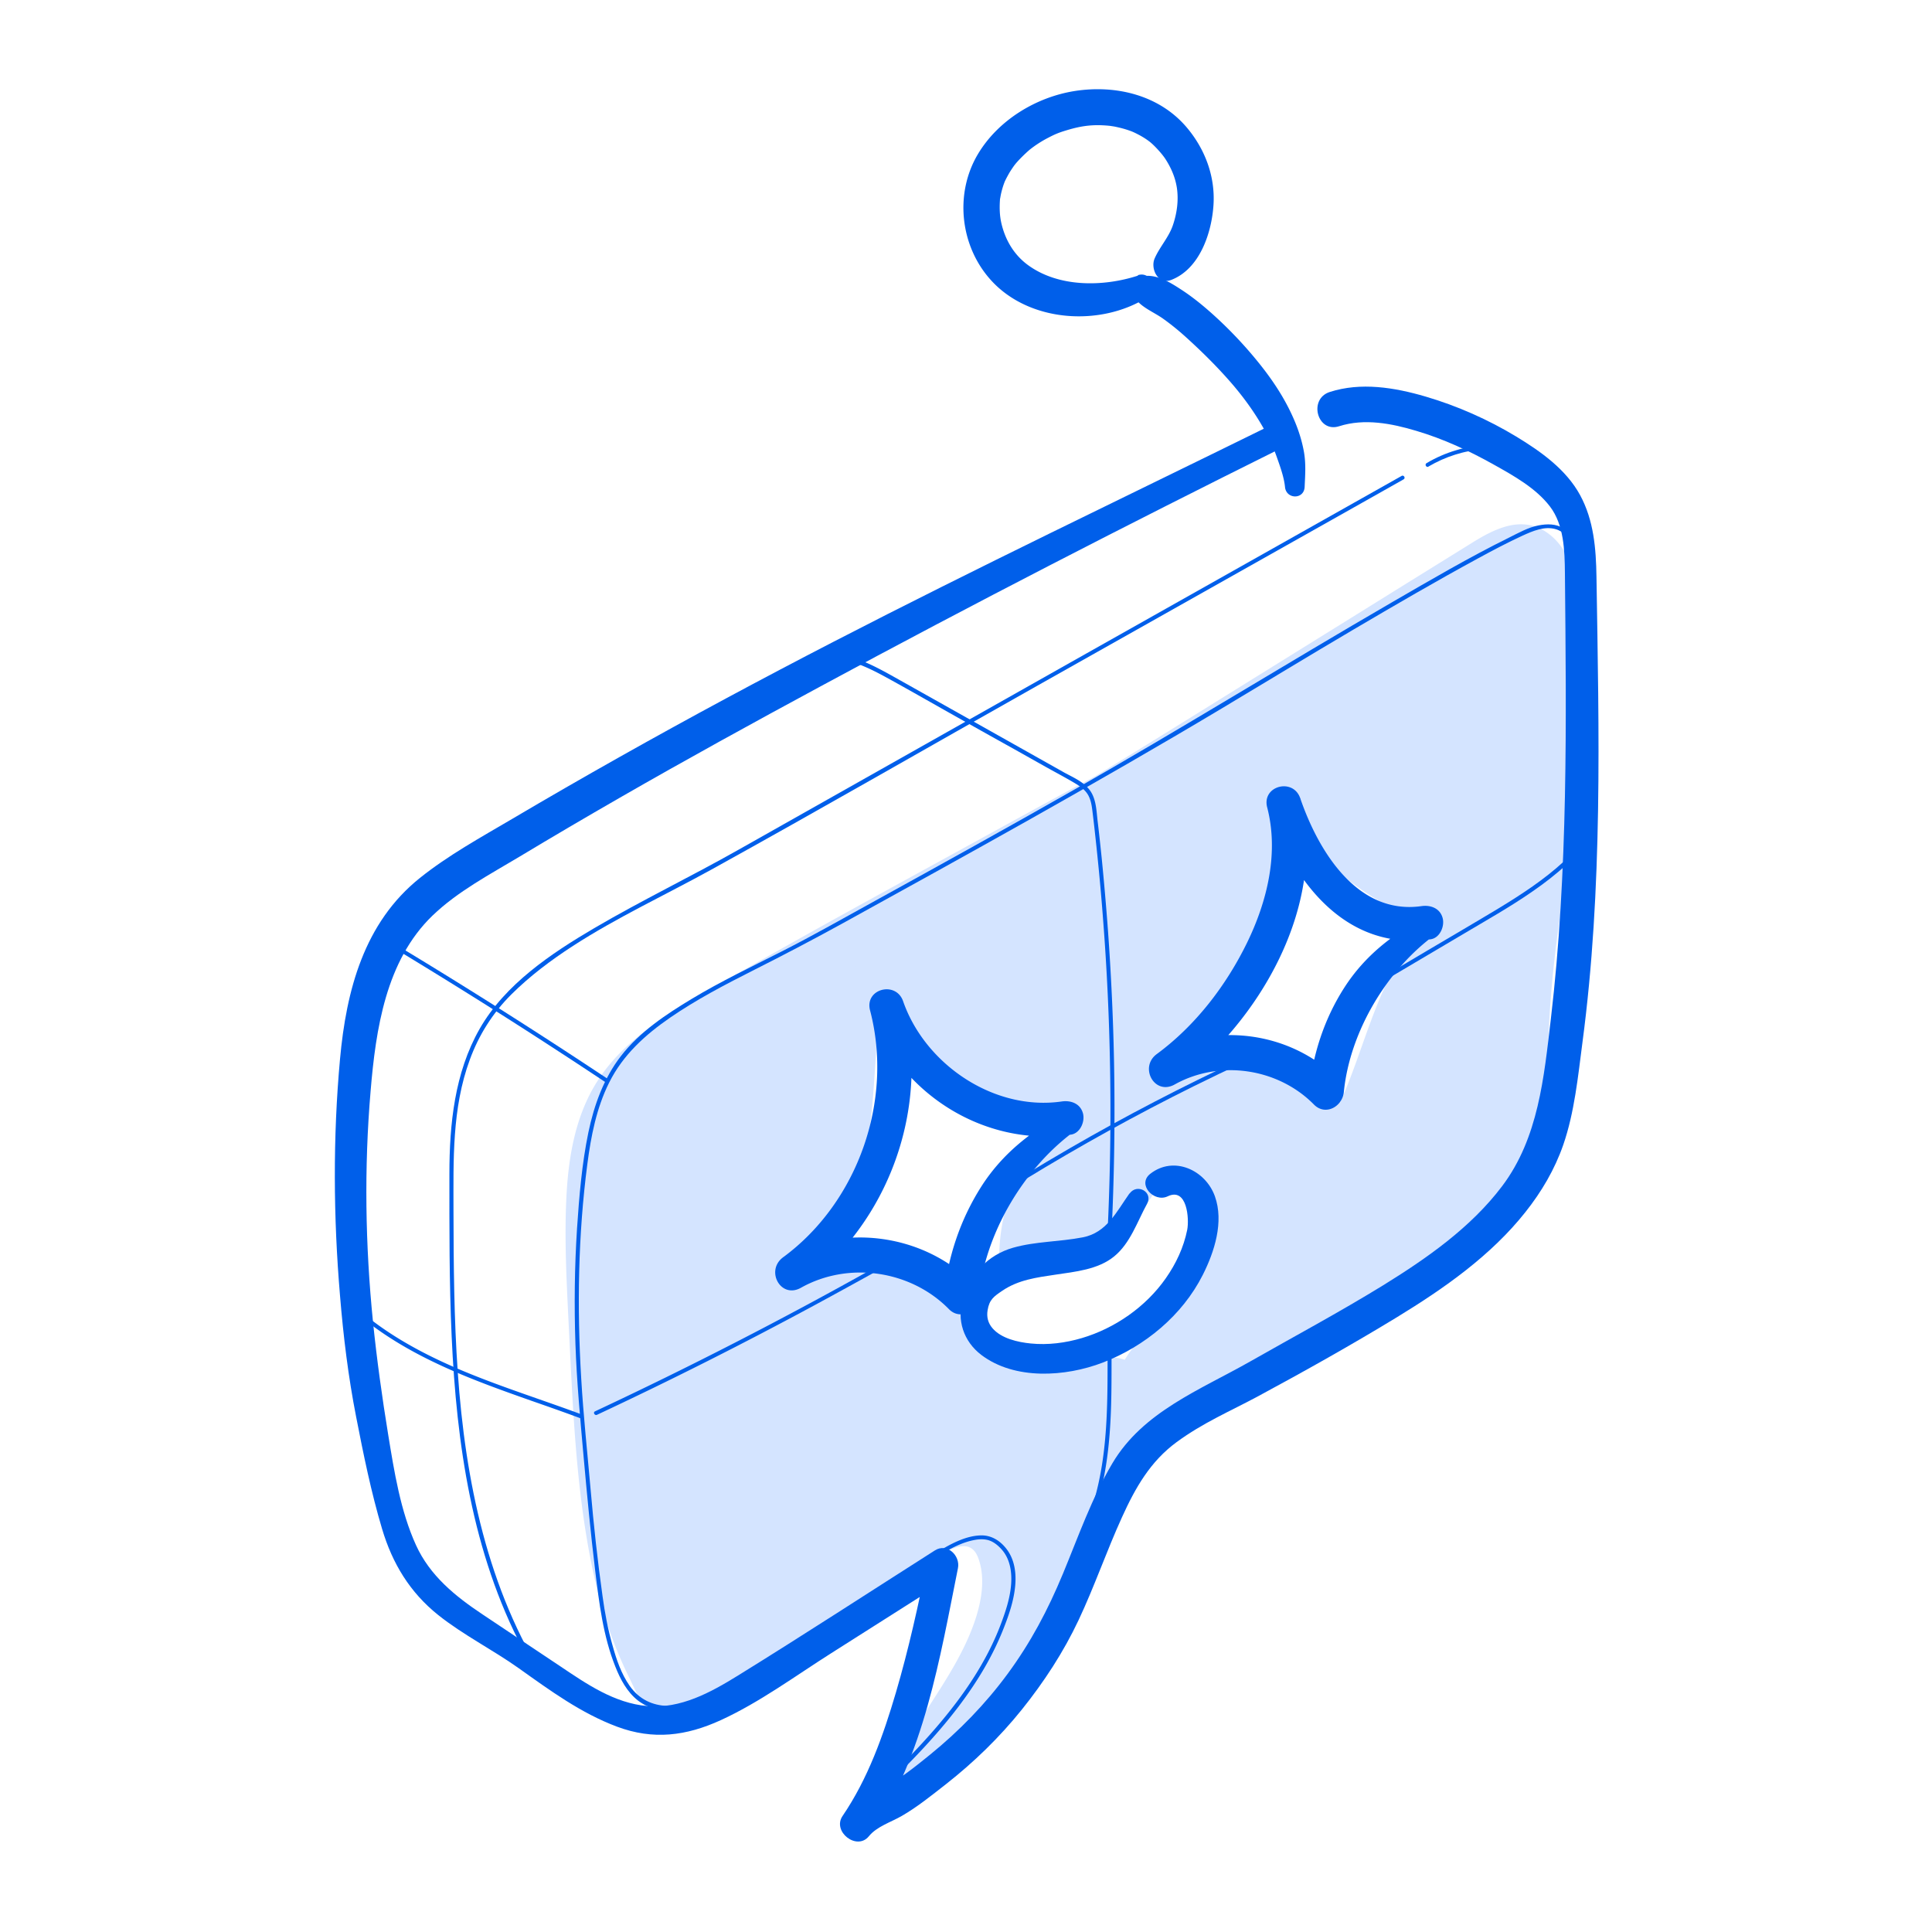
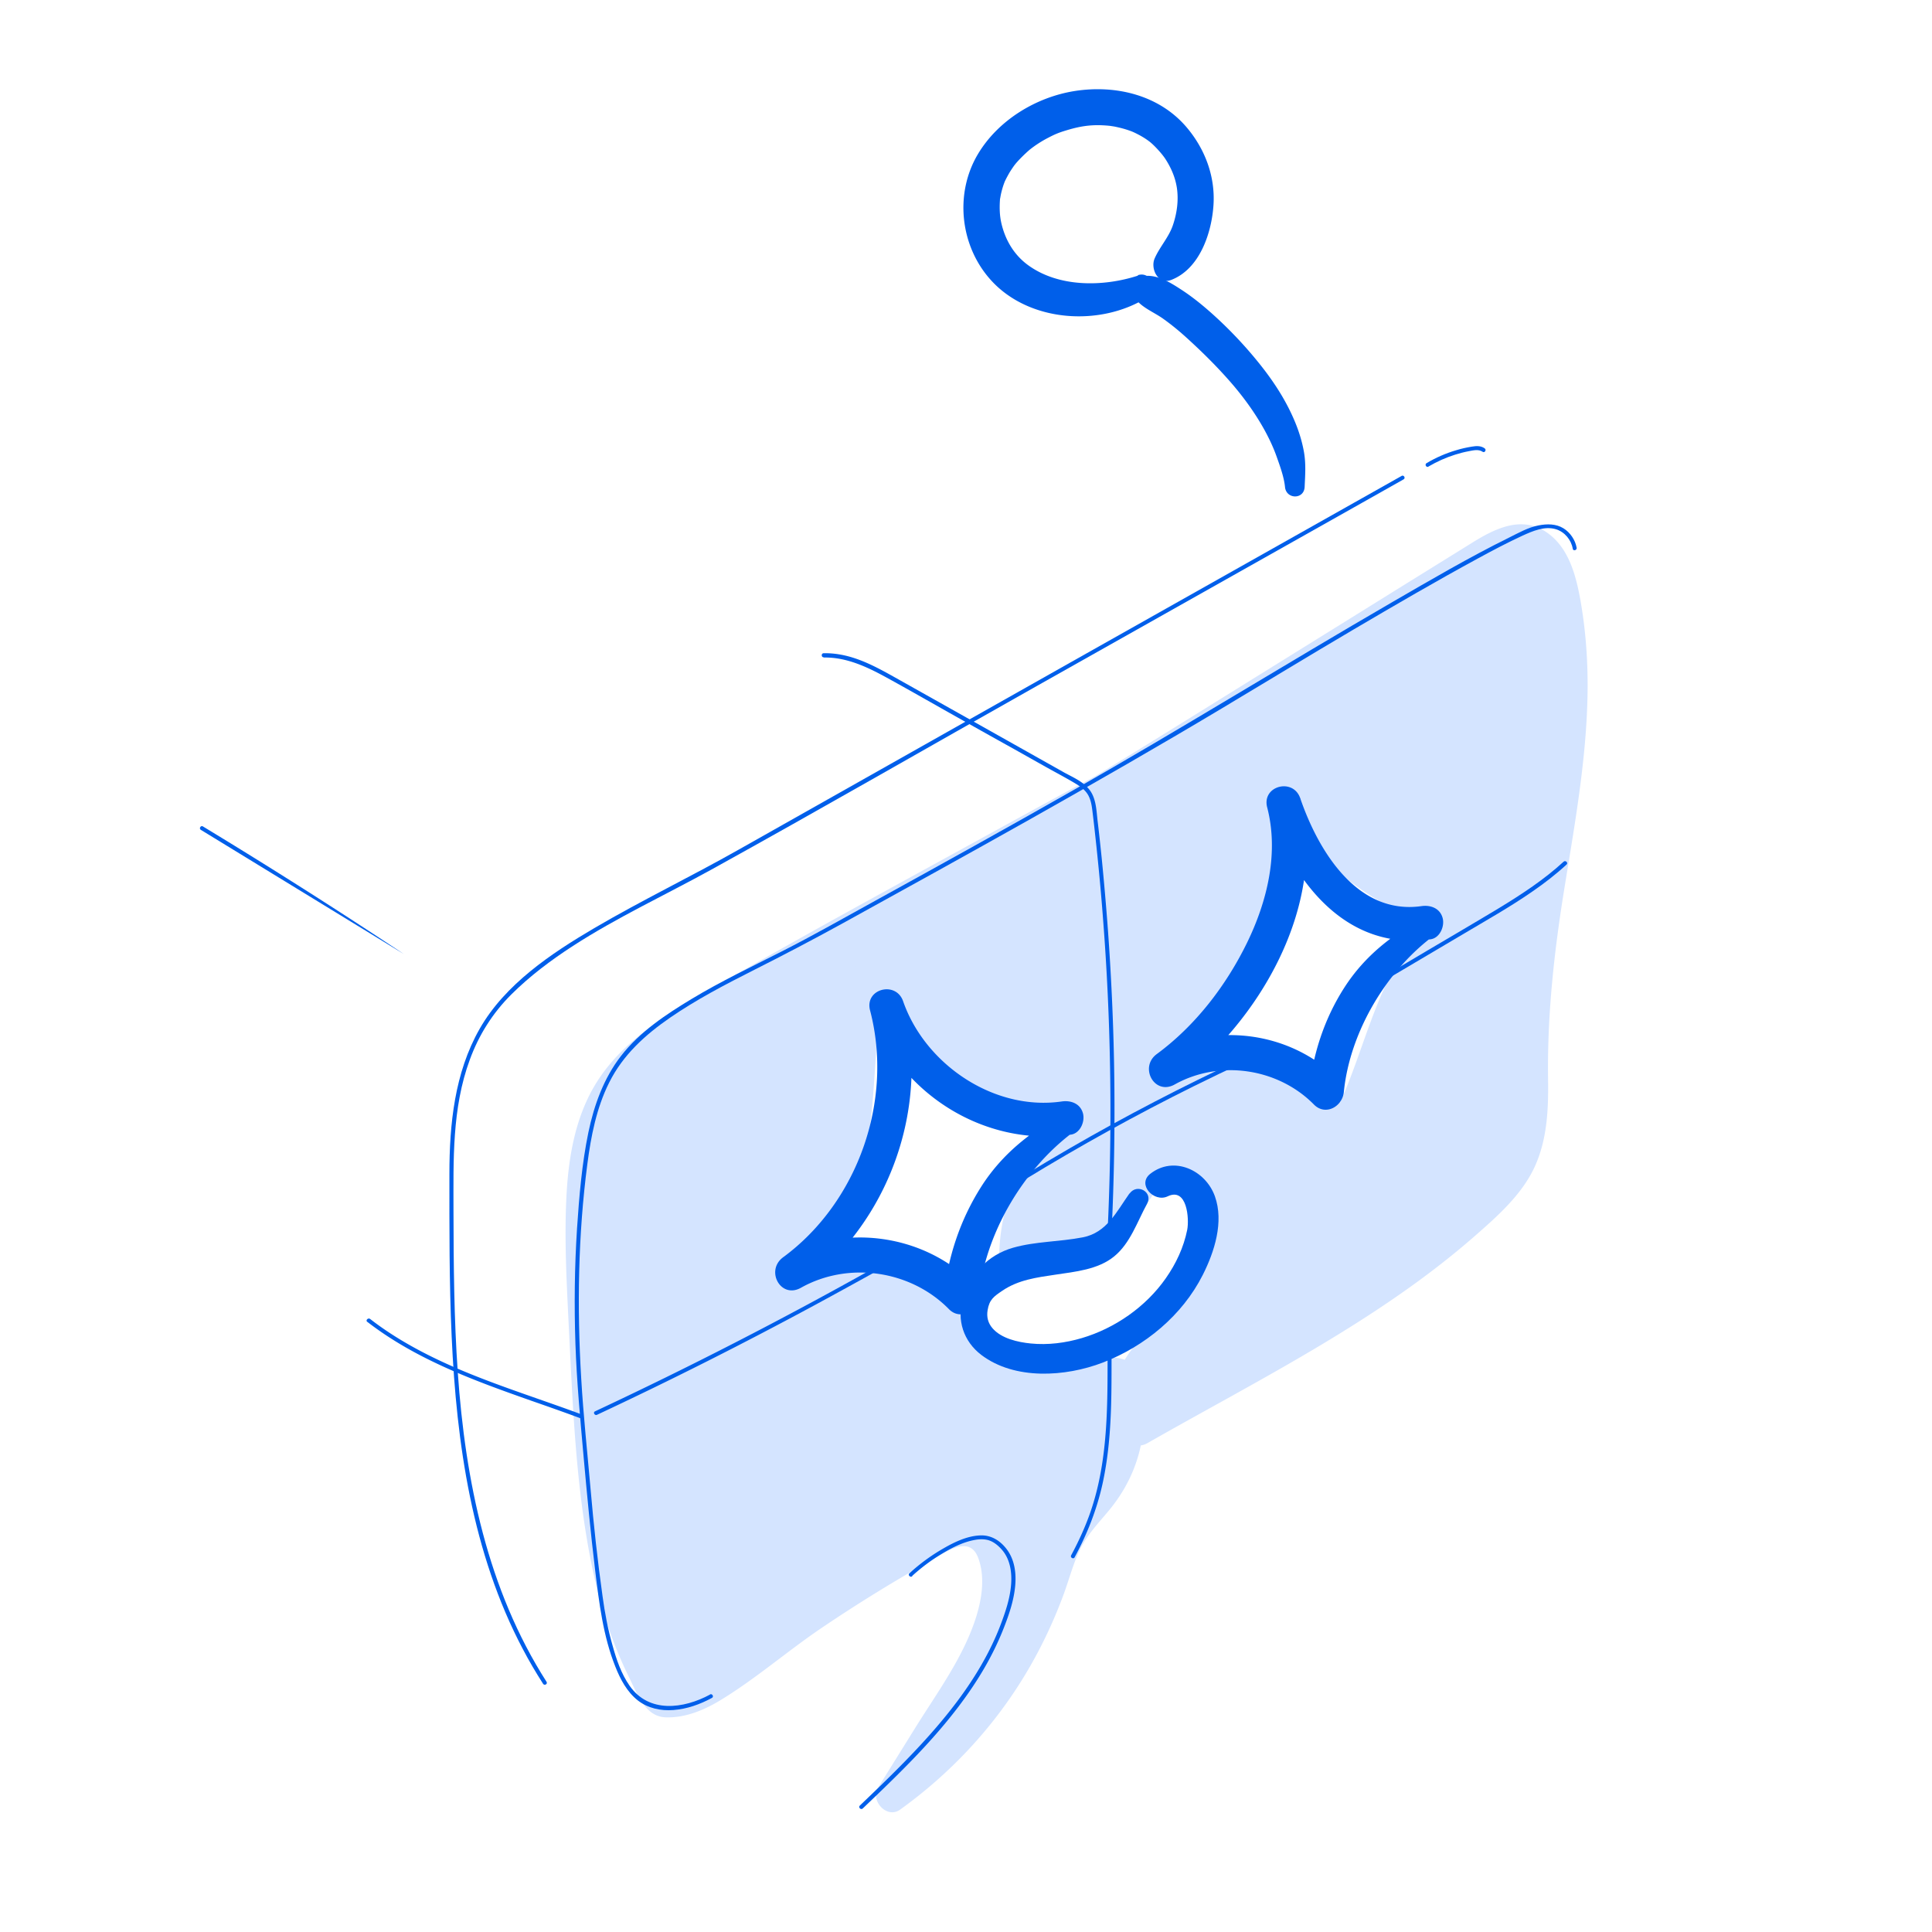
<svg xmlns="http://www.w3.org/2000/svg" viewBox="0 0 180 180">
  <g fill="#d4e4ff">
    <path d="M110.76 68.92c-6.05 3.71-39.3 21.82-45.35 25.53-3.05 1.87-6.2 3.83-8.21 6.79-2.62 3.84-2.93 8.77-2.91 13.42.02 5.18.35 10.35.68 15.51.62 9.75 1.39 19.98 6.65 28.21 2.58.29 4.91-1.4 6.99-2.95 5.91-4.41 12.12-8.43 18.58-12 1.14-.63 2.48-1.26 3.68-.77 1.02.42 1.59 1.53 1.85 2.61 1.08 4.41-1.42 8.83-3.82 12.68-1.93 3.11-3.87 6.23-5.8 9.34 6.8-4.86 12.03-11.89 14.72-19.8.58-1.7 1.05-3.45 2.01-4.97.84-1.33 2.01-2.41 2.93-3.68 2.18-3.01 2.78-7.09 1.57-10.6-3.85-1.11-8.57 1.99-11.71-.51-1.78-1.42-2.14-4.11-3.94-5.51-.72-.56-1.62-.86-2.5-1.1a32.4 32.4 0 0 0-15.16-.51c2.64-2.99 5.33-6.05 6.86-9.74 2.55-6.16 1.53-13.19 2.97-19.69 3.19 2.65 4.55 7.15 8.03 9.4 3.71 2.39 8.62 1.5 12.81 2.87-4.35 3.15-7.03 8.49-6.96 13.86 3.23-1.06 6.54-2.17 9.12-4.37s4.28-5.8 3.27-9.04c-.29-.91-.78-1.81-.66-2.76.1-.81.64-1.5 1.16-2.13 4.61-5.6 10-11.43 10.33-18.68.12-2.78-.34-6.07 1.79-7.86 3.36 6.44 9.65 11.26 16.74 12.83-3.48 2.1-5.55 5.9-6.99 9.7s-2.44 7.81-4.54 11.29c-1.09-3.13-3.84-5.62-7.05-6.41s-6.81.15-9.22 2.42c-.55.52-1.06 1.14-1.19 1.88-.24 1.41.93 2.66 2.15 3.4s2.63 1.3 3.44 2.48c.57.83.75 1.86.81 2.86.2 3.48-.98 7.02-3.23 9.69-1.33 1.58-3.02 2.86-4.17 4.57s-1.65 4.13-.43 5.79c3.36-1.91 6.73-3.83 10.09-5.74 7.76-4.42 15.61-8.9 22.05-15.08 1.25-1.2 2.46-2.48 3.22-4.03 1.46-2.94 1.14-6.4 1.11-9.69-.14-14.57 5.93-29.17 2.85-43.41-.43-1.98-1.43-4.28-3.44-4.53-1.19-.15-2.33.51-3.35 1.15L113.36 67.3C101.4 74.72 89.41 82.16 76.7 88.19" />
    <path d="M110.22 67.99c-2.57 1.43-5.21 2.73-7.79 4.12-4.1 2.21-8.18 4.45-12.26 6.69-7.74 4.25-15.5 8.47-23.15 12.88-4.29 2.48-9.01 5.07-11.61 9.45-1.83 3.08-2.44 6.7-2.63 10.22-.21 3.92 0 7.88.19 11.8.39 7.64.65 15.44 2.22 22.96.73 3.5 1.82 6.93 3.41 10.14.76 1.53 1.49 3.69 3.43 3.75 1.77.06 3.49-.64 4.98-1.53 3.31-1.99 6.28-4.59 9.48-6.76 3.38-2.29 6.86-4.43 10.42-6.43 1.38-.78 3.46-2.27 4.24-.1.63 1.73.34 3.7-.19 5.42-1.17 3.77-3.66 7.11-5.72 10.43-1.14 1.84-2.29 3.68-3.43 5.52-.75 1.21.81 2.94 2.05 2.05 4.64-3.34 8.58-7.53 11.56-12.42 1.48-2.43 2.72-5.03 3.7-7.7.49-1.35.86-2.77 1.48-4.07.69-1.44 1.77-2.53 2.77-3.75 1.83-2.23 2.93-4.82 3.16-7.7.12-1.45-.02-2.96-.4-4.37-.17-.66-.35-1.36-.98-1.73s-1.52-.41-2.21-.46c-2.54-.16-5.01.9-7.54.71s-3.16-3.09-4.5-4.88c-2.03-2.71-5.9-3.2-9.04-3.61-3.77-.49-7.55-.31-11.27.43.53.92 1.07 1.83 1.6 2.75 3.58-4.06 7-8.23 8.28-13.61 1.29-5.43.8-11.1 1.96-16.55l-2.74.72c3.18 2.74 4.57 7 8.07 9.45 3.97 2.77 9.07 1.86 13.49 3.23l-.39-2.99c-4.84 3.6-7.78 9.21-7.77 15.28 0 1.02 1.05 1.92 2.07 1.58 3.69-1.21 7.57-2.52 10.41-5.3 2.57-2.52 4.18-6.36 3.18-9.94-.2-.73-.82-1.68-.63-2.47.22-.86 1.24-1.72 1.79-2.39 1.21-1.45 2.41-2.91 3.56-4.41 2.28-2.96 4.35-6.18 5.4-9.8.56-1.92.72-3.87.73-5.86.01-1.75-.12-3.8 1.28-5.08l-2.6-.33c3.62 6.82 10.2 11.87 17.73 13.61-.13-1.02-.27-2.03-.4-3.05-7.68 4.8-7.93 14.41-12.15 21.57l3.1.4c-1.38-3.73-4.48-6.75-8.42-7.64s-8.57.33-11.21 3.45c-1.46 1.72-1.54 3.9-.14 5.68 1.22 1.55 3.12 1.97 4.48 3.27 1.37 1.31 1 4 .63 5.67-.45 2.01-1.37 3.91-2.74 5.46-1.61 1.81-3.64 3.33-4.7 5.57-.99 2.07-1.19 4.55.12 6.53.51.77 1.48 1.08 2.31.61 10.38-5.92 21.45-11.37 30.5-19.29 2.09-1.83 4.35-3.82 5.55-6.37s1.33-5.39 1.29-8.18c-.09-6.1.57-12.02 1.55-18.04.97-5.97 2.04-11.97 2.13-18.04.04-2.88-.16-5.75-.66-8.59-.41-2.29-1.07-4.89-3.09-6.31-2.38-1.67-4.89-.39-7.06.96-2.73 1.7-5.47 3.39-8.2 5.09-5.53 3.44-11.07 6.87-16.6 10.31-11.89 7.38-23.81 14.75-36.46 20.77-1.94.92-.25 3.81 1.69 2.89 10.57-5.03 20.65-11 30.61-17.14 10.31-6.35 20.57-12.77 30.86-19.15.77-.48 1.97-1.48 2.95-1.14.82.28 1.25 1.42 1.49 2.15.81 2.5 1.01 5.28 1.09 7.89.17 5.67-.68 11.31-1.59 16.89s-1.9 11.28-2.09 17c-.09 2.63.19 5.29-.08 7.91-.3 2.91-1.74 4.94-3.8 6.92-4.4 4.24-9.51 7.65-14.74 10.79-5.62 3.37-11.37 6.53-17.06 9.77l2.31.61c-2.03-3.08 2.49-6.18 4.2-8.15 2.37-2.74 3.76-6.21 3.88-9.83.05-1.67-.12-3.49-1.05-4.93s-2.47-2.14-3.89-3c-.51-.31-1.34-.82-1.46-1.46s.64-1.24 1.11-1.62a8.5 8.5 0 0 1 4.58-1.81c3.67-.28 7.17 1.96 8.45 5.42.49 1.32 2.31 1.74 3.1.4 2.12-3.59 3.18-7.62 4.62-11.49 1.28-3.43 3.1-6.91 6.29-8.91 1.16-.73 1.06-2.72-.4-3.05a23.88 23.88 0 0 1-15.76-12.06c-.52-.98-1.84-1.02-2.6-.33-2.63 2.4-2.1 6.02-2.29 9.22-.21 3.57-1.89 6.85-3.87 9.76-1.02 1.5-2.13 2.92-3.28 4.32s-2.55 2.83-3.56 4.4c-1.19 1.85-.62 3.42-.04 5.34.5 1.65.14 3.36-.69 4.84-2.14 3.83-6.64 5.26-10.55 6.55l2.07 1.58c0-4.82 2.25-9.56 6.15-12.45 1.11-.82 1.04-2.54-.39-2.99-4.05-1.26-9.13-.32-12.71-2.9-3.16-2.28-4.45-6.4-7.41-8.94-.87-.75-2.46-.57-2.74.72-1.1 5.17-.73 10.52-1.78 15.69-1.06 5.22-4.18 9.11-7.63 13.02-1.11 1.26-.03 3.07 1.6 2.75 3.5-.69 7.13-.81 10.66-.27 1.61.25 3.43.52 4.92 1.22 1.24.58 1.76 1.82 2.37 2.96 1.36 2.55 3.33 4.21 6.33 4.26 2.71.04 5.47-1.24 8.16-.56l-1.13-1.13c1.22 3.73.29 7.42-2.21 10.38-1.2 1.42-2.29 2.78-3.01 4.51s-1.21 3.61-1.9 5.39c-2.64 6.79-7.42 12.79-13.31 17.05l2.05 2.05c2.44-3.93 5.02-7.8 7.28-11.84 1.93-3.45 3.62-7.67 2.39-11.66-.49-1.58-1.52-3.03-3.2-3.44-2.02-.49-3.97.79-5.64 1.73-3.89 2.2-7.7 4.56-11.42 7.04-2.08 1.39-4.12 2.83-6.14 4.31-1.8 1.31-3.69 2.78-6.03 2.6l1.37.78c-5.81-9.26-6.03-20.71-6.67-31.29-.34-5.61-.86-11.42-.21-17.02.3-2.55 1-5.11 2.46-7.25s3.58-3.65 5.71-5.02c4.33-2.79 8.9-5.23 13.39-7.74 6.27-3.51 12.54-7.03 18.8-10.55 5.02-2.83 10.04-5.67 14.83-8.88 1.15-.77.14-2.54-1.09-1.86Z" />
  </g>
-   <path fill="#005fea" d="M118.24 39.7c-13.55 6.67-27.18 13.17-40.6 20.1-6.7 3.46-13.35 7.03-19.92 10.73-3.36 1.89-6.69 3.81-10.01 5.77-2.92 1.72-5.93 3.37-8.58 5.49-5.22 4.17-6.87 10.5-7.45 16.87-.67 7.31-.62 14.76 0 22.07.31 3.78.77 7.55 1.5 11.27.68 3.49 1.4 7.04 2.42 10.45.96 3.22 2.59 5.91 5.23 8.02 2.35 1.87 5.06 3.22 7.51 4.96 2.91 2.07 5.78 4.18 9.15 5.44s6.44.87 9.67-.61c3.62-1.66 6.93-4.11 10.29-6.24 3.71-2.35 7.42-4.71 11.12-7.06l-2.15-1.66c-.84 4.16-1.75 8.31-2.95 12.39-1.18 4.01-2.6 8.02-4.97 11.5-.99 1.45 1.33 3.27 2.45 1.89.75-.92 2.06-1.31 3.06-1.89 1.46-.84 2.8-1.93 4.12-2.96 2.61-2.05 4.99-4.36 7.07-6.95 2.07-2.58 3.88-5.35 5.29-8.34 1.48-3.14 2.61-6.44 4.05-9.6 1.24-2.73 2.63-5.18 5.08-6.98s4.99-2.88 7.53-4.24c4.38-2.36 8.77-4.82 13.02-7.41 4.37-2.67 8.73-5.72 11.94-9.77 1.51-1.9 2.74-3.98 3.54-6.29 1.04-3.01 1.37-6.36 1.78-9.5 1.91-14.38 1.54-28.95 1.31-43.41-.04-2.63-.25-5.27-1.53-7.62-1.3-2.39-3.67-4.07-5.95-5.45-2.61-1.58-5.5-2.86-8.43-3.72s-6.05-1.36-8.94-.43c-2.02.65-1.16 3.85.88 3.19 2.35-.75 4.88-.26 7.18.43 2.53.75 4.93 1.86 7.23 3.15 1.84 1.03 3.91 2.18 5.22 3.89s1.38 4.1 1.4 6.19c.13 13.82.31 27.81-1.31 41.56-.64 5.42-1.15 11.09-4.54 15.58-2.92 3.87-7.04 6.74-11.12 9.26-4.05 2.49-8.25 4.74-12.38 7.09-4.63 2.63-9.96 4.66-12.81 9.47-1.92 3.23-3.17 6.82-4.6 10.27s-3.02 6.43-5.14 9.32c-2.07 2.82-4.54 5.36-7.25 7.56-1.4 1.14-2.89 2.32-4.48 3.19-1.17.64-2.57 1.17-3.43 2.23l2.45 1.89c4.91-7.19 6.38-16.32 8.06-24.68.24-1.18-1.01-2.39-2.15-1.66-6.11 3.89-12.19 7.85-18.35 11.66-2.54 1.57-5.34 3.11-8.43 2.84s-5.68-2.07-8.11-3.7-4.83-3.23-7.25-4.84c-2.55-1.7-4.9-3.6-6.2-6.45-1.45-3.18-2.03-6.86-2.59-10.28-.57-3.5-1.06-7.01-1.42-10.54-.72-7.15-.83-14.34-.22-21.5.48-5.74 1.42-12.15 5.77-16.34 2.34-2.25 5.32-3.82 8.09-5.48 3.09-1.86 6.21-3.69 9.34-5.49 6.19-3.56 12.45-7 18.73-10.39C90.64 56.27 105 48.9 119.44 41.72c1.34-.67.16-2.67-1.18-2.01Z" />
  <path fill="#005fea" d="M66.15 157.88c-2.46 1.33-5.69 1.76-7.49-.82-.78-1.12-1.23-2.44-1.59-3.75-.43-1.5-.72-3.03-.93-4.58-.47-3.33-.83-6.67-1.12-10.02-.3-3.43-.67-6.85-.87-10.29-.4-6.65-.29-13.35.57-19.96.34-2.6.85-5.23 2.03-7.59 1.29-2.59 3.35-4.45 5.7-6.07 2.43-1.67 5.05-3.04 7.68-4.37 2.78-1.4 5.53-2.84 8.26-4.34 5.91-3.26 11.82-6.52 17.7-9.83 5.94-3.35 11.86-6.74 17.71-10.24 4.1-2.45 8.18-4.94 12.29-7.36 3.84-2.26 7.7-4.51 11.62-6.64 1.36-.74 2.74-1.47 4.15-2.12.95-.43 2.06-.91 3.11-.59.81.25 1.42.99 1.56 1.82.04.24.4.14.36-.1-.13-.73-.6-1.42-1.23-1.81-.7-.43-1.53-.42-2.31-.27-.97.18-1.91.72-2.78 1.15-3.72 1.84-7.32 3.95-10.91 6.03-9.93 5.76-19.7 11.82-29.68 17.5-6.11 3.48-12.27 6.89-18.42 10.28-2.91 1.6-5.8 3.25-8.76 4.75-2.8 1.42-5.64 2.77-8.33 4.39-2.41 1.45-4.88 3.09-6.62 5.34-1.6 2.07-2.5 4.56-3.03 7.1-.61 2.94-.86 5.97-1.06 8.96-.23 3.57-.27 7.16-.15 10.74.12 3.52.45 7.01.76 10.51.32 3.55.65 7.08 1.08 10.62.37 3.03.74 6.11 1.88 8.96.46 1.17 1.09 2.36 2.1 3.15.94.73 2.14.98 3.3.89 1.27-.09 2.49-.53 3.6-1.13.21-.11.02-.44-.19-.32Z" />
-   <path fill="#005fea" d="M37.63 88.89c4.92 2.99 9.8 6.05 14.62 9.2 1.37.89 2.73 1.79 4.09 2.69.2.13.39-.19.19-.32a527 527 0 0 0-18.72-11.89c-.21-.13-.4.2-.19.32Zm47.35 57.94c.82-.75 1.71-1.42 2.66-2s1.98-1.12 3.08-1.34c.44-.09.91-.12 1.35 0 .5.14.94.51 1.28.9.77.89.94 2.11.85 3.25-.1 1.29-.53 2.56-.99 3.77-.48 1.26-1.07 2.47-1.74 3.64-1.35 2.36-3.03 4.53-4.83 6.56-2.06 2.32-4.29 4.47-6.53 6.61-.17.17.09.43.27.27 4.15-3.96 8.38-8.03 11.3-13.03.7-1.2 1.32-2.46 1.83-3.76s.94-2.57 1.07-3.92c.11-1.15-.03-2.38-.72-3.35-.59-.83-1.45-1.41-2.48-1.38-1.22.03-2.42.6-3.46 1.2-1.14.65-2.22 1.44-3.19 2.33-.18.16.09.43.27.27Zm36.57-101.47c.05-1.11.13-2.11-.06-3.23-.17-.96-.45-1.88-.82-2.78-.85-2.06-2.04-3.87-3.44-5.6a39 39 0 0 0-4.43-4.64c-.85-.75-1.74-1.47-2.69-2.09s-2.1-1.36-3.28-1.32-1.69 1.4-.94 2.27c.64.75 1.67 1.15 2.47 1.72s1.54 1.18 2.25 1.83c1.43 1.3 2.81 2.67 4.08 4.13 1.18 1.36 2.26 2.85 3.13 4.43.43.79.82 1.61 1.12 2.46s.69 1.9.78 2.83c.11 1.16 1.77 1.19 1.83 0Z" />
+   <path fill="#005fea" d="M37.63 88.89a527 527 0 0 0-18.72-11.89c-.21-.13-.4.2-.19.32Zm47.35 57.94c.82-.75 1.71-1.42 2.66-2s1.98-1.12 3.08-1.34c.44-.09.91-.12 1.35 0 .5.14.94.51 1.28.9.77.89.94 2.11.85 3.25-.1 1.29-.53 2.56-.99 3.77-.48 1.26-1.07 2.47-1.74 3.64-1.35 2.36-3.03 4.53-4.83 6.56-2.06 2.32-4.29 4.47-6.53 6.61-.17.17.09.43.27.27 4.15-3.96 8.38-8.03 11.3-13.03.7-1.2 1.32-2.46 1.83-3.76s.94-2.57 1.07-3.92c.11-1.15-.03-2.38-.72-3.35-.59-.83-1.45-1.41-2.48-1.38-1.22.03-2.42.6-3.46 1.2-1.14.65-2.22 1.44-3.19 2.33-.18.16.09.43.27.27Zm36.57-101.47c.05-1.11.13-2.11-.06-3.23-.17-.96-.45-1.88-.82-2.78-.85-2.06-2.04-3.87-3.44-5.6a39 39 0 0 0-4.43-4.64c-.85-.75-1.74-1.47-2.69-2.09s-2.1-1.36-3.28-1.32-1.69 1.4-.94 2.27c.64.75 1.67 1.15 2.47 1.72s1.54 1.18 2.25 1.83c1.43 1.3 2.81 2.67 4.08 4.13 1.18 1.36 2.26 2.85 3.13 4.43.43.79.82 1.61 1.12 2.46s.69 1.9.78 2.83c.11 1.16 1.77 1.19 1.83 0Z" />
  <path fill="#005fea" d="M106.02 25.68c-3.24 1.05-7.37 1.11-10.24-.98-1.34-.98-2.16-2.4-2.51-4.02-.12-.57-.16-1.23-.11-2 .02-.31-.03.07.03-.24.03-.17.06-.34.1-.5.09-.38.21-.76.36-1.12-.1.23.07-.14.11-.21.08-.15.16-.3.24-.44.14-.25.45-.7.53-.8.29-.38.92-1.01 1.4-1.42a10.5 10.5 0 0 1 1.68-1.09c.69-.36.99-.49 1.79-.73 1.42-.43 2.55-.57 4.14-.39-.25-.03.16.03.23.04.17.03.34.07.51.11.39.09.78.21 1.15.35.13.05.37.16.69.33s.66.38.96.61c.4.3 1.12 1.07 1.47 1.59.55.84.95 1.75 1.1 2.75.17 1.17 0 2.37-.38 3.48s-1.22 2-1.69 3.07c-.42.95.3 2.49 1.54 2.01 2.66-1.02 3.78-4.4 3.94-7.02.16-2.61-.77-5.11-2.43-7.11-2.56-3.09-6.66-4.07-10.5-3.47-3.6.57-7.13 2.71-9.02 5.88-2.2 3.69-1.66 8.59 1.23 11.76 3.57 3.93 10.2 4.33 14.54 1.59 1.05-.66.39-2.48-.87-2.07Zm-6.62 77.94c-3.24 1.67-6.03 3.86-8 6.97s-3.11 6.59-3.47 10.22l2.78-1.15c-4.58-4.68-12.05-5.72-17.75-2.53l1.66 2.84c8.22-6.02 12.11-16.81 9.52-26.69l-3.08.85c2.68 7.7 10.61 12.76 18.72 11.58.86-.13 1.32-1.21 1.12-1.97-.24-.92-1.12-1.24-1.97-1.12-6.3.92-12.74-3.44-14.79-9.34-.67-1.92-3.6-1.16-3.08.85 2.2 8.36-1.11 17.87-8.1 23.01-1.67 1.23-.23 3.9 1.66 2.84 4.43-2.49 10.24-1.63 13.79 1.99 1.06 1.08 2.64.19 2.78-1.15.59-5.97 4.26-12.12 9.15-15.6.96-.68.14-2.14-.93-1.59Zm33.49-18.22c-3.1 1.58-5.74 3.65-7.64 6.61s-2.96 6.28-3.3 9.74l2.78-1.15c-4.38-4.46-11.49-5.45-16.94-2.41.55.95 1.11 1.89 1.66 2.84 7.84-5.72 14.26-16.73 11.7-26.66l-3.08.85c2.32 6.81 7.24 13.43 15.22 12.29.86-.12 1.32-1.21 1.12-1.97-.24-.92-1.12-1.24-1.97-1.12-6.01.86-9.63-5.18-11.3-10.05-.66-1.93-3.6-1.16-3.08.85 1.1 4.24.01 8.74-1.87 12.6-1.95 4-4.81 7.73-8.41 10.38-1.67 1.22-.23 3.89 1.66 2.84 4.18-2.34 9.63-1.53 12.98 1.87 1.07 1.08 2.64.19 2.78-1.15.55-5.62 4.02-11.46 8.62-14.76.95-.69.14-2.14-.93-1.59Z" />
  <path fill="#005fea" d="M105.23 111.19c-1.22 1.72-2.12 3.66-4.35 4.09s-4.39.37-6.5.97c-2.34.67-3.97 2.43-4.67 4.74-.6 1.99.07 3.99 1.71 5.24 3.12 2.37 7.85 2.05 11.32.72 3.92-1.51 7.41-4.39 9.32-8.17 1.09-2.16 1.98-4.94 1.13-7.32-.88-2.46-3.84-3.81-6.02-2.1-1.27.99.35 2.71 1.62 2.1 1.81-.87 2.02 2.09 1.82 3.12-.33 1.64-1.04 3.15-2 4.52-1.85 2.65-4.74 4.66-7.83 5.57-1.53.45-3.15.66-4.74.5-1.21-.12-2.75-.46-3.58-1.43-.41-.48-.55-1.04-.45-1.66.16-1.01.6-1.3 1.38-1.83 1.49-1.01 3.18-1.23 4.93-1.49 1.86-.28 3.97-.47 5.48-1.7s2.14-3.21 3.07-4.91c.59-1.09-.93-1.93-1.63-.95Zm25.34-66.84c-10.31 5.81-20.62 11.61-30.93 17.42S79.09 73.36 68.82 79.16c-4.44 2.51-9.05 4.73-13.45 7.31-4.02 2.36-8.32 5.24-10.68 9.38-2.34 4.1-2.82 8.9-2.82 13.53 0 5.05-.02 10.1.21 15.14.45 9.98 1.91 20.18 6.63 29.12.58 1.11 1.22 2.19 1.89 3.24.13.2.45.01.32-.19-5.51-8.61-7.57-18.76-8.27-28.82-.35-5-.39-10.02-.4-15.03 0-4.76-.15-9.57 1.52-14.11.84-2.3 2.13-4.35 3.87-6.08 1.73-1.72 3.69-3.19 5.74-4.52C57.52 85.45 62 83.38 66.31 81 76.46 75.39 86.5 69.6 96.6 63.91c10.09-5.69 20.19-11.37 30.29-17.06 1.29-.73 2.59-1.46 3.88-2.19.21-.12.02-.44-.19-.32Zm2.51-.88c.79-.46 1.62-.84 2.49-1.11.41-.13.83-.24 1.26-.32s.92-.21 1.3.05c.2.14.39-.19.19-.32-.35-.25-.77-.23-1.18-.16-.5.08-1 .19-1.48.34-.96.28-1.89.69-2.75 1.2-.21.12-.02.45.19.32Z" />
  <path fill="#005fea" d="M76.75 61.26c2.09-.04 4.01.86 5.8 1.84 1.99 1.09 3.96 2.22 5.93 3.33s3.98 2.24 5.98 3.35c1 .56 1.99 1.12 2.99 1.68s1.94 1.05 2.88 1.62c.43.27.84.59 1.08 1.05s.31.96.37 1.45c.14 1.12.26 2.24.38 3.36.24 2.27.45 4.55.62 6.83.35 4.52.56 9.05.64 13.58q.12 6.795-.15 13.59c-.02.58-.05 1.15-.08 1.73-.01.24.36.24.38 0 .22-4.63.3-9.27.25-13.9s-.25-9.27-.58-13.89q-.255-3.48-.6-6.96c-.12-1.15-.24-2.29-.38-3.44-.11-.95-.13-2.05-.72-2.85s-1.56-1.2-2.38-1.65c-1.01-.57-2.03-1.14-3.04-1.71-2.05-1.15-4.09-2.3-6.14-3.45s-4.06-2.28-6.09-3.42c-1.79-1-3.63-2.09-5.69-2.43-.48-.08-.97-.12-1.46-.11-.24 0-.24.38 0 .38Zm26.44 65.4c0 4.87-.02 9.84-1.69 14.48-.47 1.3-1.05 2.55-1.7 3.76-.12.21.21.4.32.19 1.16-2.14 2.06-4.42 2.59-6.8s.74-4.91.81-7.39c.04-1.41.04-2.83.04-4.24 0-.24-.37-.24-.38 0Zm-68.96-3.5c4.53 3.5 9.95 5.47 15.29 7.35 1.52.53 3.03 1.06 4.54 1.62.23.08.32-.28.1-.36-5.27-1.96-10.73-3.53-15.67-6.27-1.39-.77-2.74-1.63-4-2.61-.19-.15-.46.12-.27.27Zm21.4 8.65c6.88-3.22 13.66-6.64 20.34-10.25a615 615 0 0 0 5.63-3.09c.21-.12.02-.44-.19-.32a399 399 0 0 1-25.97 13.34c-.22.1-.03.43.19.32" />
  <path fill="#005fea" d="M95.45 109.92c5.13-3.14 10.39-6.05 15.77-8.72 1.53-.76 3.08-1.5 4.63-2.22.22-.1.03-.43-.19-.32-5.45 2.54-10.79 5.31-15.99 8.32-1.48.86-2.95 1.73-4.41 2.63-.21.13-.02.45.19.32Zm33.85-18.74c2.33-1.38 4.66-2.76 6.98-4.13 2.17-1.29 4.38-2.53 6.46-3.97 1.12-.77 2.21-1.61 3.21-2.53.18-.16-.09-.43-.27-.27-1.82 1.67-3.88 3.02-5.98 4.3-2.22 1.34-4.47 2.65-6.7 3.97-1.3.77-2.59 1.54-3.89 2.3-.21.12-.02.45.19.32Z" />
</svg>